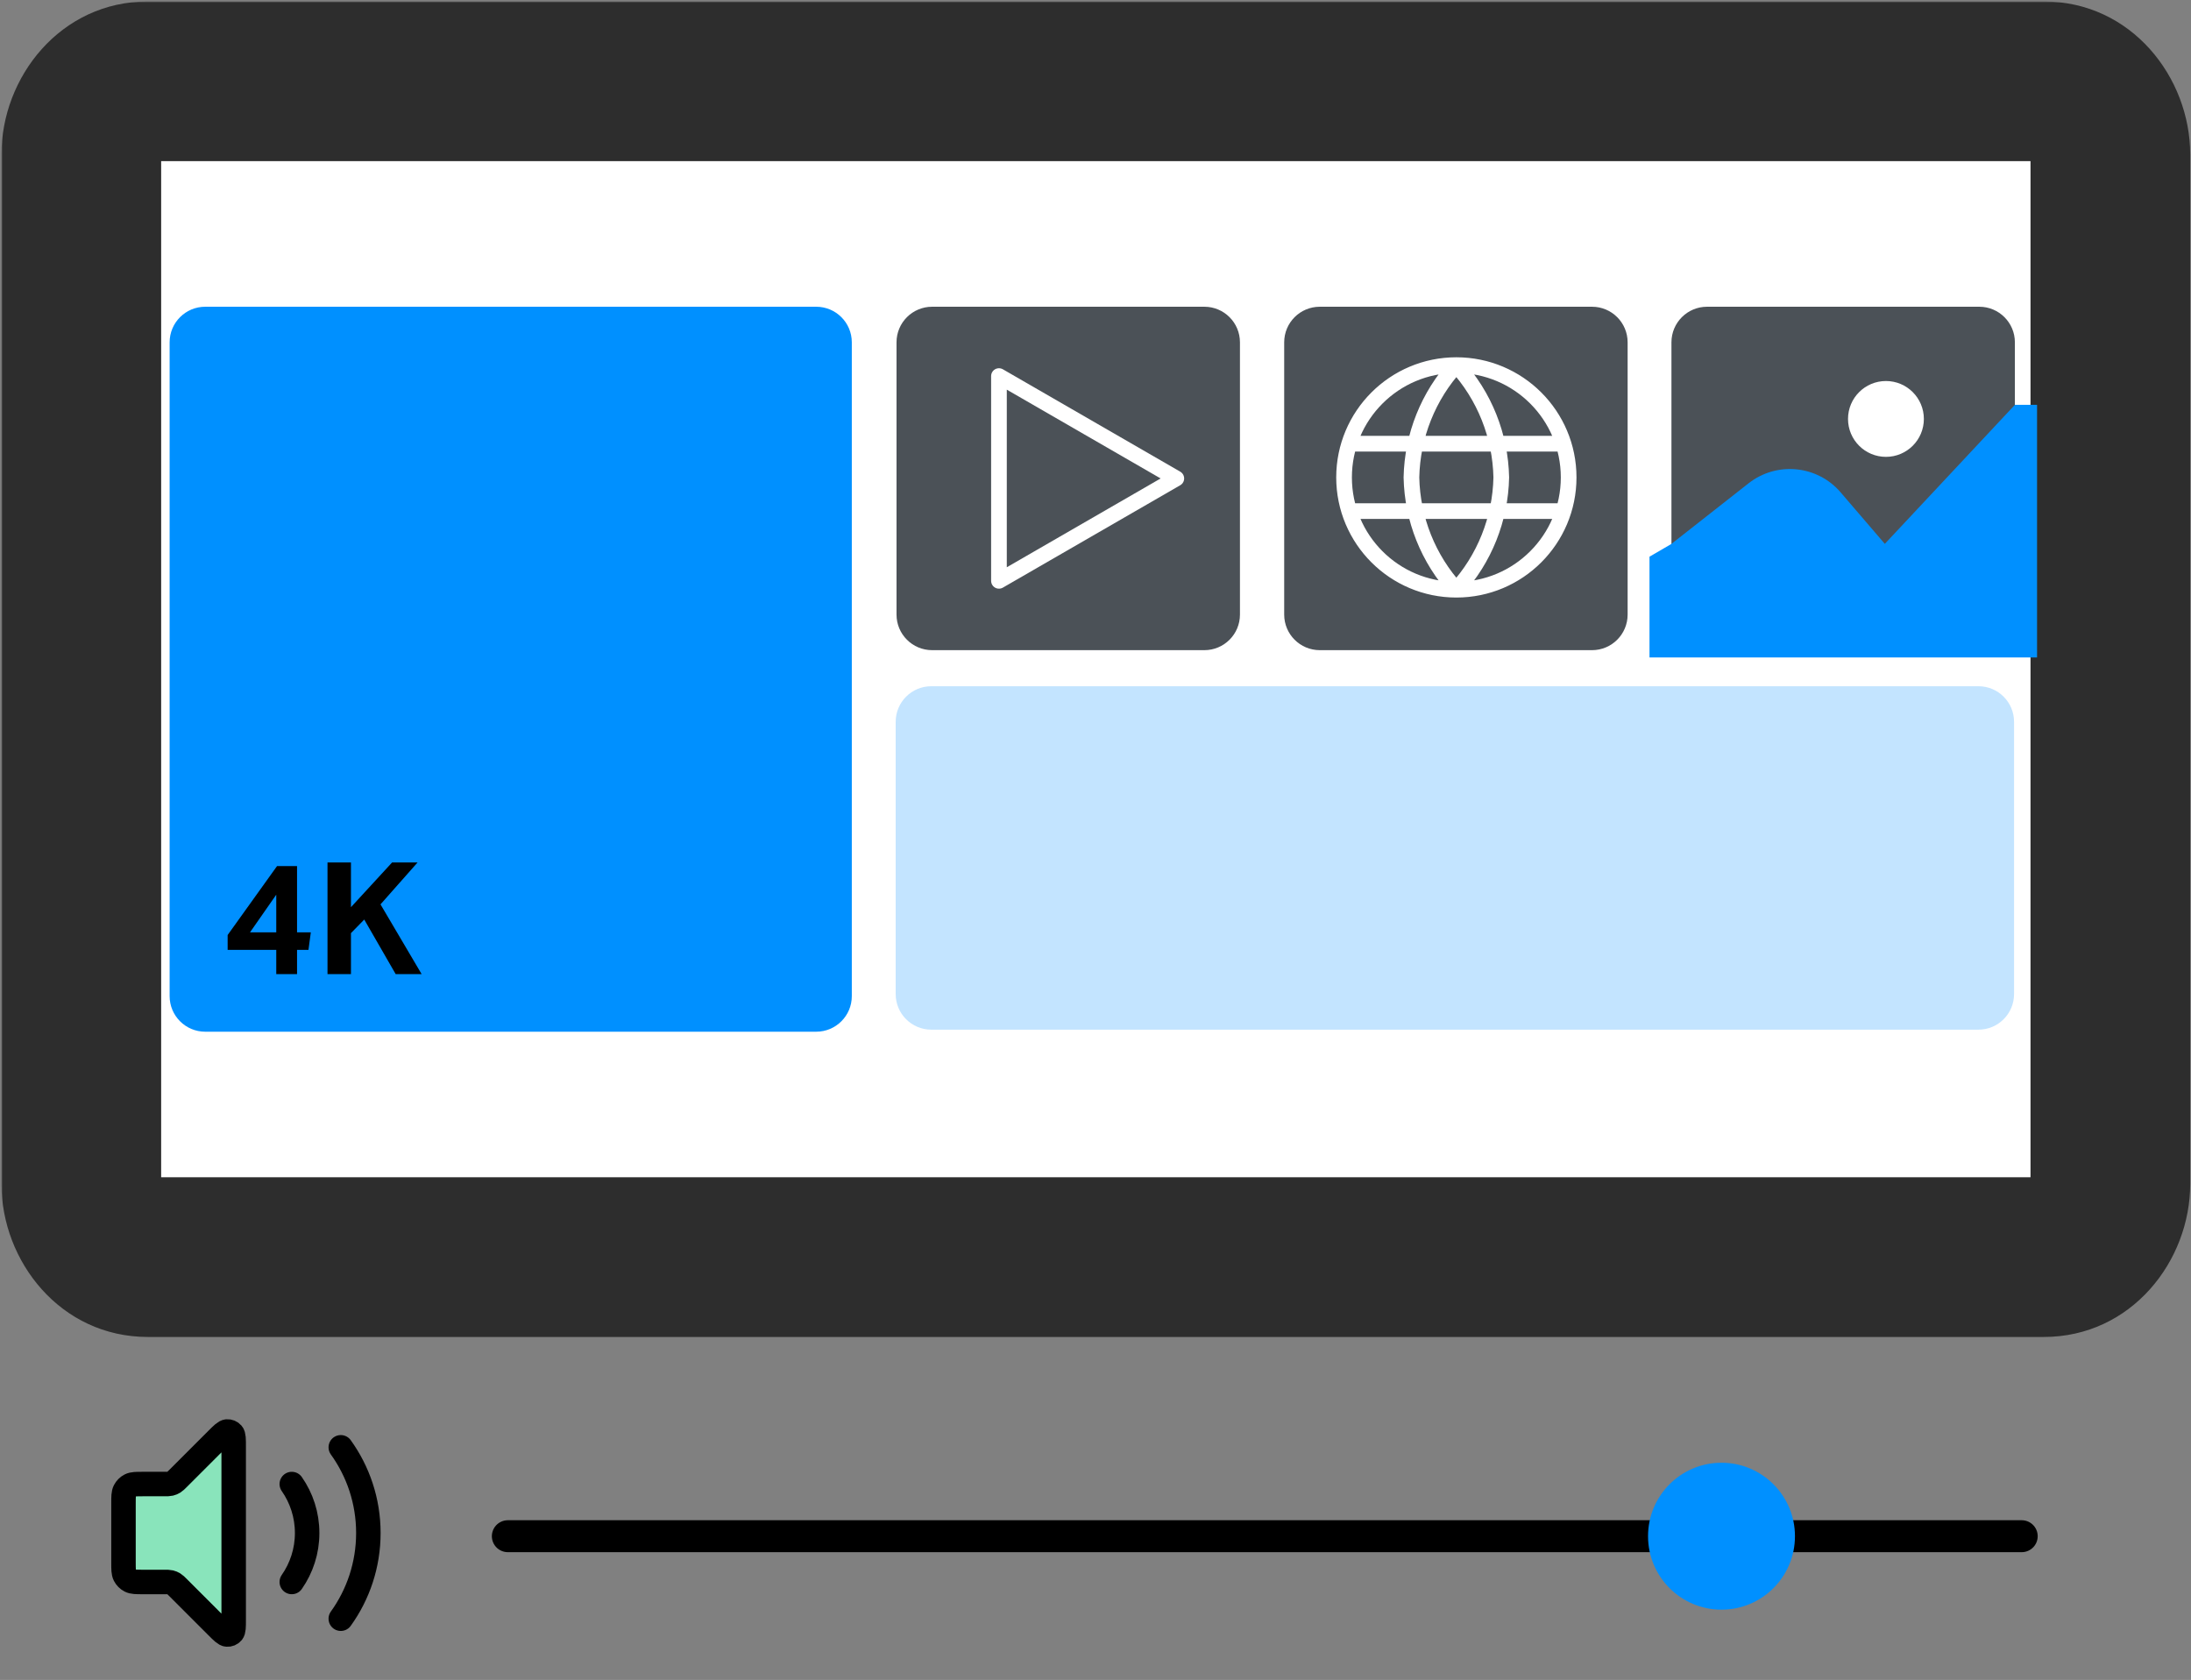
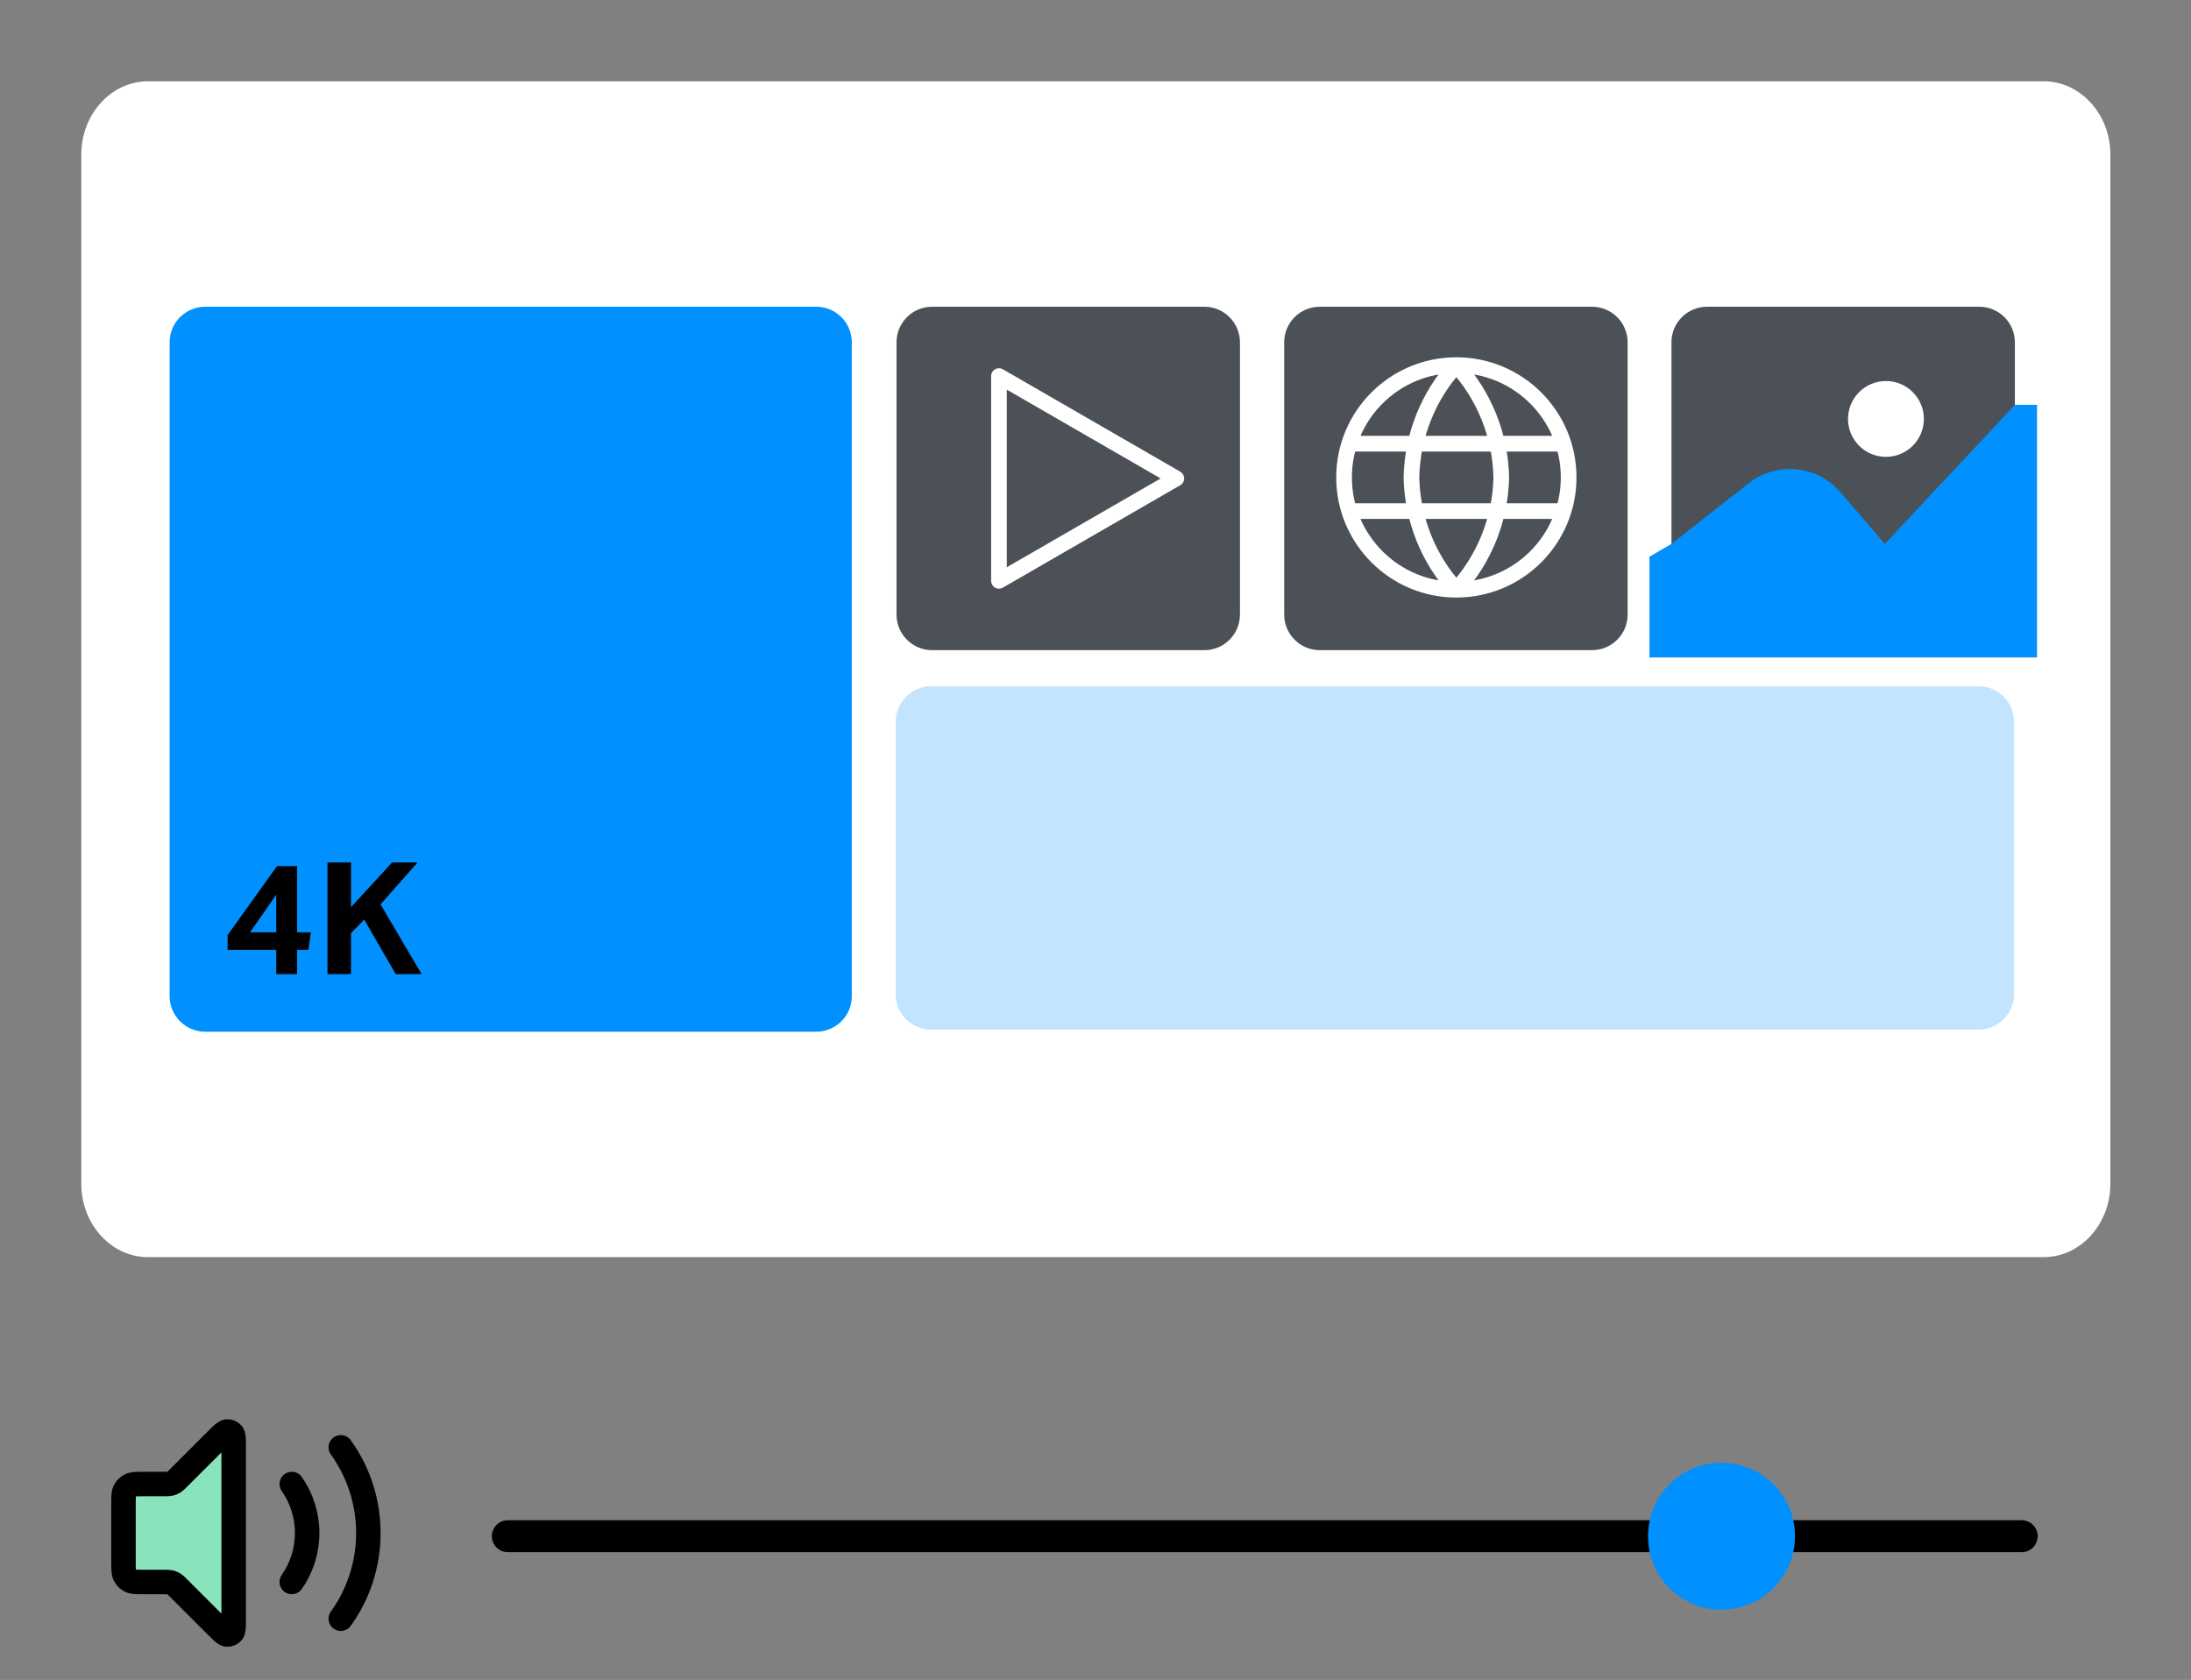
<svg xmlns="http://www.w3.org/2000/svg" width="686" height="526" viewBox="0 0 686 526" fill="none">
  <rect x="0" y="0" width="686" height="526" fill="#808080" stroke="none" />
  <mask id="path-1-outside-1_10111_6524" maskUnits="userSpaceOnUse" x="0.455" y="0.456" width="686" height="419" fill="black">
    <rect fill="white" x="0.455" y="0.456" width="686" height="419" />
-     <path d="M380 393.617H46.3C34.837 393.617 25.455 383.306 25.455 370.71V48.362C25.455 35.766 34.837 25.456 46.3 25.456H639.905C651.368 25.456 660.75 35.766 660.75 48.362V370.71C660.75 383.306 651.368 393.617 639.905 393.617H374.583" />
  </mask>
  <path d="M380 393.617H46.3C34.837 393.617 25.455 383.306 25.455 370.71V48.362C25.455 35.766 34.837 25.456 46.3 25.456H639.905C651.368 25.456 660.75 35.766 660.75 48.362V370.71C660.75 383.306 651.368 393.617 639.905 393.617H374.583" fill="white" />
-   <path d="M380 418.617C393.807 418.617 405 407.424 405 393.617C405 379.81 393.807 368.617 380 368.617V418.617ZM374.583 368.617C360.776 368.617 349.583 379.81 349.583 393.617C349.583 407.424 360.776 418.617 374.583 418.617V368.617ZM380 368.617H46.3V418.617H380V368.617ZM46.3 368.617C48.342 368.617 49.628 369.576 50.069 370.061C50.484 370.517 50.455 370.791 50.455 370.71H0.455C0.455 394.841 18.862 418.617 46.3 418.617V368.617ZM50.455 370.71V48.362H0.455V370.71H50.455ZM50.455 48.362C50.455 48.281 50.484 48.555 50.069 49.011C49.628 49.497 48.342 50.456 46.3 50.456V0.456C18.862 0.456 0.455 24.232 0.455 48.362H50.455ZM46.3 50.456H639.905V0.456H46.3V50.456ZM639.905 50.456C637.863 50.456 636.577 49.497 636.135 49.011C635.721 48.555 635.75 48.281 635.75 48.362H685.75C685.75 24.232 667.343 0.456 639.905 0.456V50.456ZM635.75 48.362V370.71H685.75V48.362H635.75ZM635.75 370.71C635.75 370.791 635.721 370.517 636.135 370.061C636.577 369.576 637.863 368.617 639.905 368.617V418.617C667.343 418.617 685.75 394.841 685.75 370.71H635.75ZM639.905 368.617H374.583V418.617H639.905V368.617Z" fill="#2D2D2D" mask="url(#path-1-outside-1_10111_6524)" />
  <path d="M619.452 214.868H291.586C285.428 214.868 280.439 219.856 280.439 226.015V311.251C280.439 317.41 285.428 322.398 291.586 322.398H619.452C625.61 322.398 630.598 317.41 630.598 311.251V226.015C630.598 219.856 625.61 214.868 619.452 214.868Z" fill="#C3E4FF" />
  <path d="M255.554 96.043H64.256C58.098 96.043 53.109 101.031 53.109 107.19V311.892C53.109 318.051 58.098 323.039 64.256 323.039H255.554C261.713 323.039 266.701 318.051 266.701 311.892V107.19C266.701 101.031 261.713 96.043 255.554 96.043Z" fill="#0090FF" />
  <path d="M377.082 96.043H291.846C285.687 96.043 280.699 101.031 280.699 107.19V192.426C280.699 198.584 285.687 203.573 291.846 203.573H377.082C383.241 203.573 388.229 198.584 388.229 192.426V107.19C388.229 101.031 383.241 96.043 377.082 96.043Z" fill="#4B5157" />
  <path d="M498.461 96.043H413.225C407.066 96.043 402.078 101.031 402.078 107.19V192.426C402.078 198.584 407.066 203.573 413.225 203.573H498.461C504.62 203.573 509.608 198.584 509.608 192.426V107.19C509.608 101.031 504.62 96.043 498.461 96.043Z" fill="#4B5157" />
  <path d="M619.711 96.043H534.475C528.316 96.043 523.328 101.031 523.328 107.19V192.426C523.328 198.584 528.316 203.573 534.475 203.573H619.711C625.87 203.573 630.858 198.584 630.858 192.426V107.19C630.858 101.031 625.87 96.043 619.711 96.043Z" fill="#4B5157" />
  <path d="M368.303 149.808L312.773 117.752V181.865L368.303 149.808Z" stroke="white" stroke-width="4.909" stroke-linecap="round" stroke-linejoin="round" />
  <path d="M455.983 114.323C464.78 123.947 469.777 136.45 470.047 149.482C469.777 162.515 464.78 175.018 455.983 184.641M455.983 114.323C447.186 123.947 442.189 136.45 441.92 149.482C442.189 162.515 447.186 175.018 455.983 184.641M455.983 114.323C436.569 114.323 420.824 130.068 420.824 149.482C420.824 168.896 436.569 184.641 455.983 184.641M455.983 114.323C475.397 114.323 491.142 130.068 491.142 149.482C491.142 168.896 475.397 184.641 455.983 184.641M422.58 138.93H489.386M422.58 160.025H489.386" stroke="white" stroke-width="4.909" stroke-linecap="round" stroke-linejoin="round" />
  <path d="M523.329 170.29L547.471 151.331C556.296 144.402 569.003 145.656 576.304 154.164L590.136 170.29L630.859 126.762H637.798V205.858H516.455V174.303L523.338 170.299H523.329V170.29Z" fill="#0090FF" />
  <path d="M590.487 140.593C595.689 140.593 599.906 136.376 599.906 131.174C599.906 125.972 595.689 121.755 590.487 121.755C585.286 121.755 581.068 125.972 581.068 131.174C581.068 136.376 585.286 140.593 590.487 140.593Z" fill="white" stroke="white" stroke-width="4.909" stroke-linecap="round" stroke-linejoin="round" />
  <path d="M71.274 292.763L86.742 271.177H93.007V291.931H97.314L96.58 297.413H93.007V305H86.497V297.413H71.274V292.763ZM86.497 291.931V280.135L78.274 291.931H86.497ZM102.542 270.052H109.884V284.051L122.757 270.052H130.735L119.135 283.169L132.008 305H123.883L114.044 287.917L109.884 292.176V305H102.542V270.052Z" fill="black" />
  <path d="M38.666 470.8C38.666 468.653 38.666 467.58 39.084 466.76C39.451 466.038 40.038 465.452 40.759 465.084C41.579 464.667 42.653 464.667 44.799 464.667H51.459C52.396 464.667 52.865 464.667 53.306 464.561C53.697 464.467 54.072 464.312 54.414 464.102C54.801 463.865 55.133 463.533 55.796 462.87L67.931 450.735C69.573 449.093 70.394 448.272 71.099 448.216C71.711 448.168 72.308 448.416 72.707 448.882C73.166 449.42 73.166 450.581 73.166 452.903V507.096C73.166 509.419 73.166 510.58 72.707 511.117C72.308 511.584 71.711 511.832 71.099 511.783C70.394 511.728 69.573 510.907 67.931 509.265L55.796 497.13C55.133 496.467 54.801 496.135 54.414 495.898C54.072 495.688 53.697 495.533 53.306 495.439C52.865 495.333 52.396 495.333 51.459 495.333H44.799C42.653 495.333 41.579 495.333 40.759 494.915C40.038 494.548 39.451 493.961 39.084 493.24C38.666 492.42 38.666 491.347 38.666 489.2V470.8Z" fill="#89E4BB" />
  <path d="M106.7 453.167C112.133 460.719 115.333 469.986 115.333 480C115.333 490.014 112.133 499.281 106.7 506.833M91.356 464.667C94.388 469.013 96.166 474.299 96.166 480C96.166 485.701 94.388 490.987 91.356 495.333M67.931 450.735L55.796 462.87C55.133 463.533 54.801 463.865 54.414 464.102C54.072 464.312 53.697 464.467 53.306 464.561C52.865 464.667 52.396 464.667 51.459 464.667H44.799C42.653 464.667 41.579 464.667 40.759 465.084C40.038 465.452 39.451 466.038 39.084 466.76C38.666 467.58 38.666 468.653 38.666 470.8V489.2C38.666 491.347 38.666 492.42 39.084 493.24C39.451 493.961 40.038 494.548 40.759 494.915C41.579 495.333 42.653 495.333 44.799 495.333H51.459C52.396 495.333 52.865 495.333 53.306 495.439C53.697 495.533 54.072 495.688 54.414 495.898C54.801 496.135 55.133 496.467 55.796 497.13L67.931 509.265C69.573 510.907 70.394 511.728 71.099 511.783C71.711 511.832 72.308 511.584 72.707 511.117C73.166 510.58 73.166 509.419 73.166 507.096V452.903C73.166 450.581 73.166 449.42 72.707 448.882C72.308 448.416 71.711 448.168 71.099 448.216C70.394 448.272 69.573 449.093 67.931 450.735Z" stroke="black" stroke-width="7.667" stroke-linecap="round" stroke-linejoin="round" />
  <line x1="159" y1="481" x2="633" y2="481" stroke="black" stroke-width="10" stroke-linecap="round" />
  <circle cx="539" cy="481" r="23" fill="#0090FF" />
</svg>